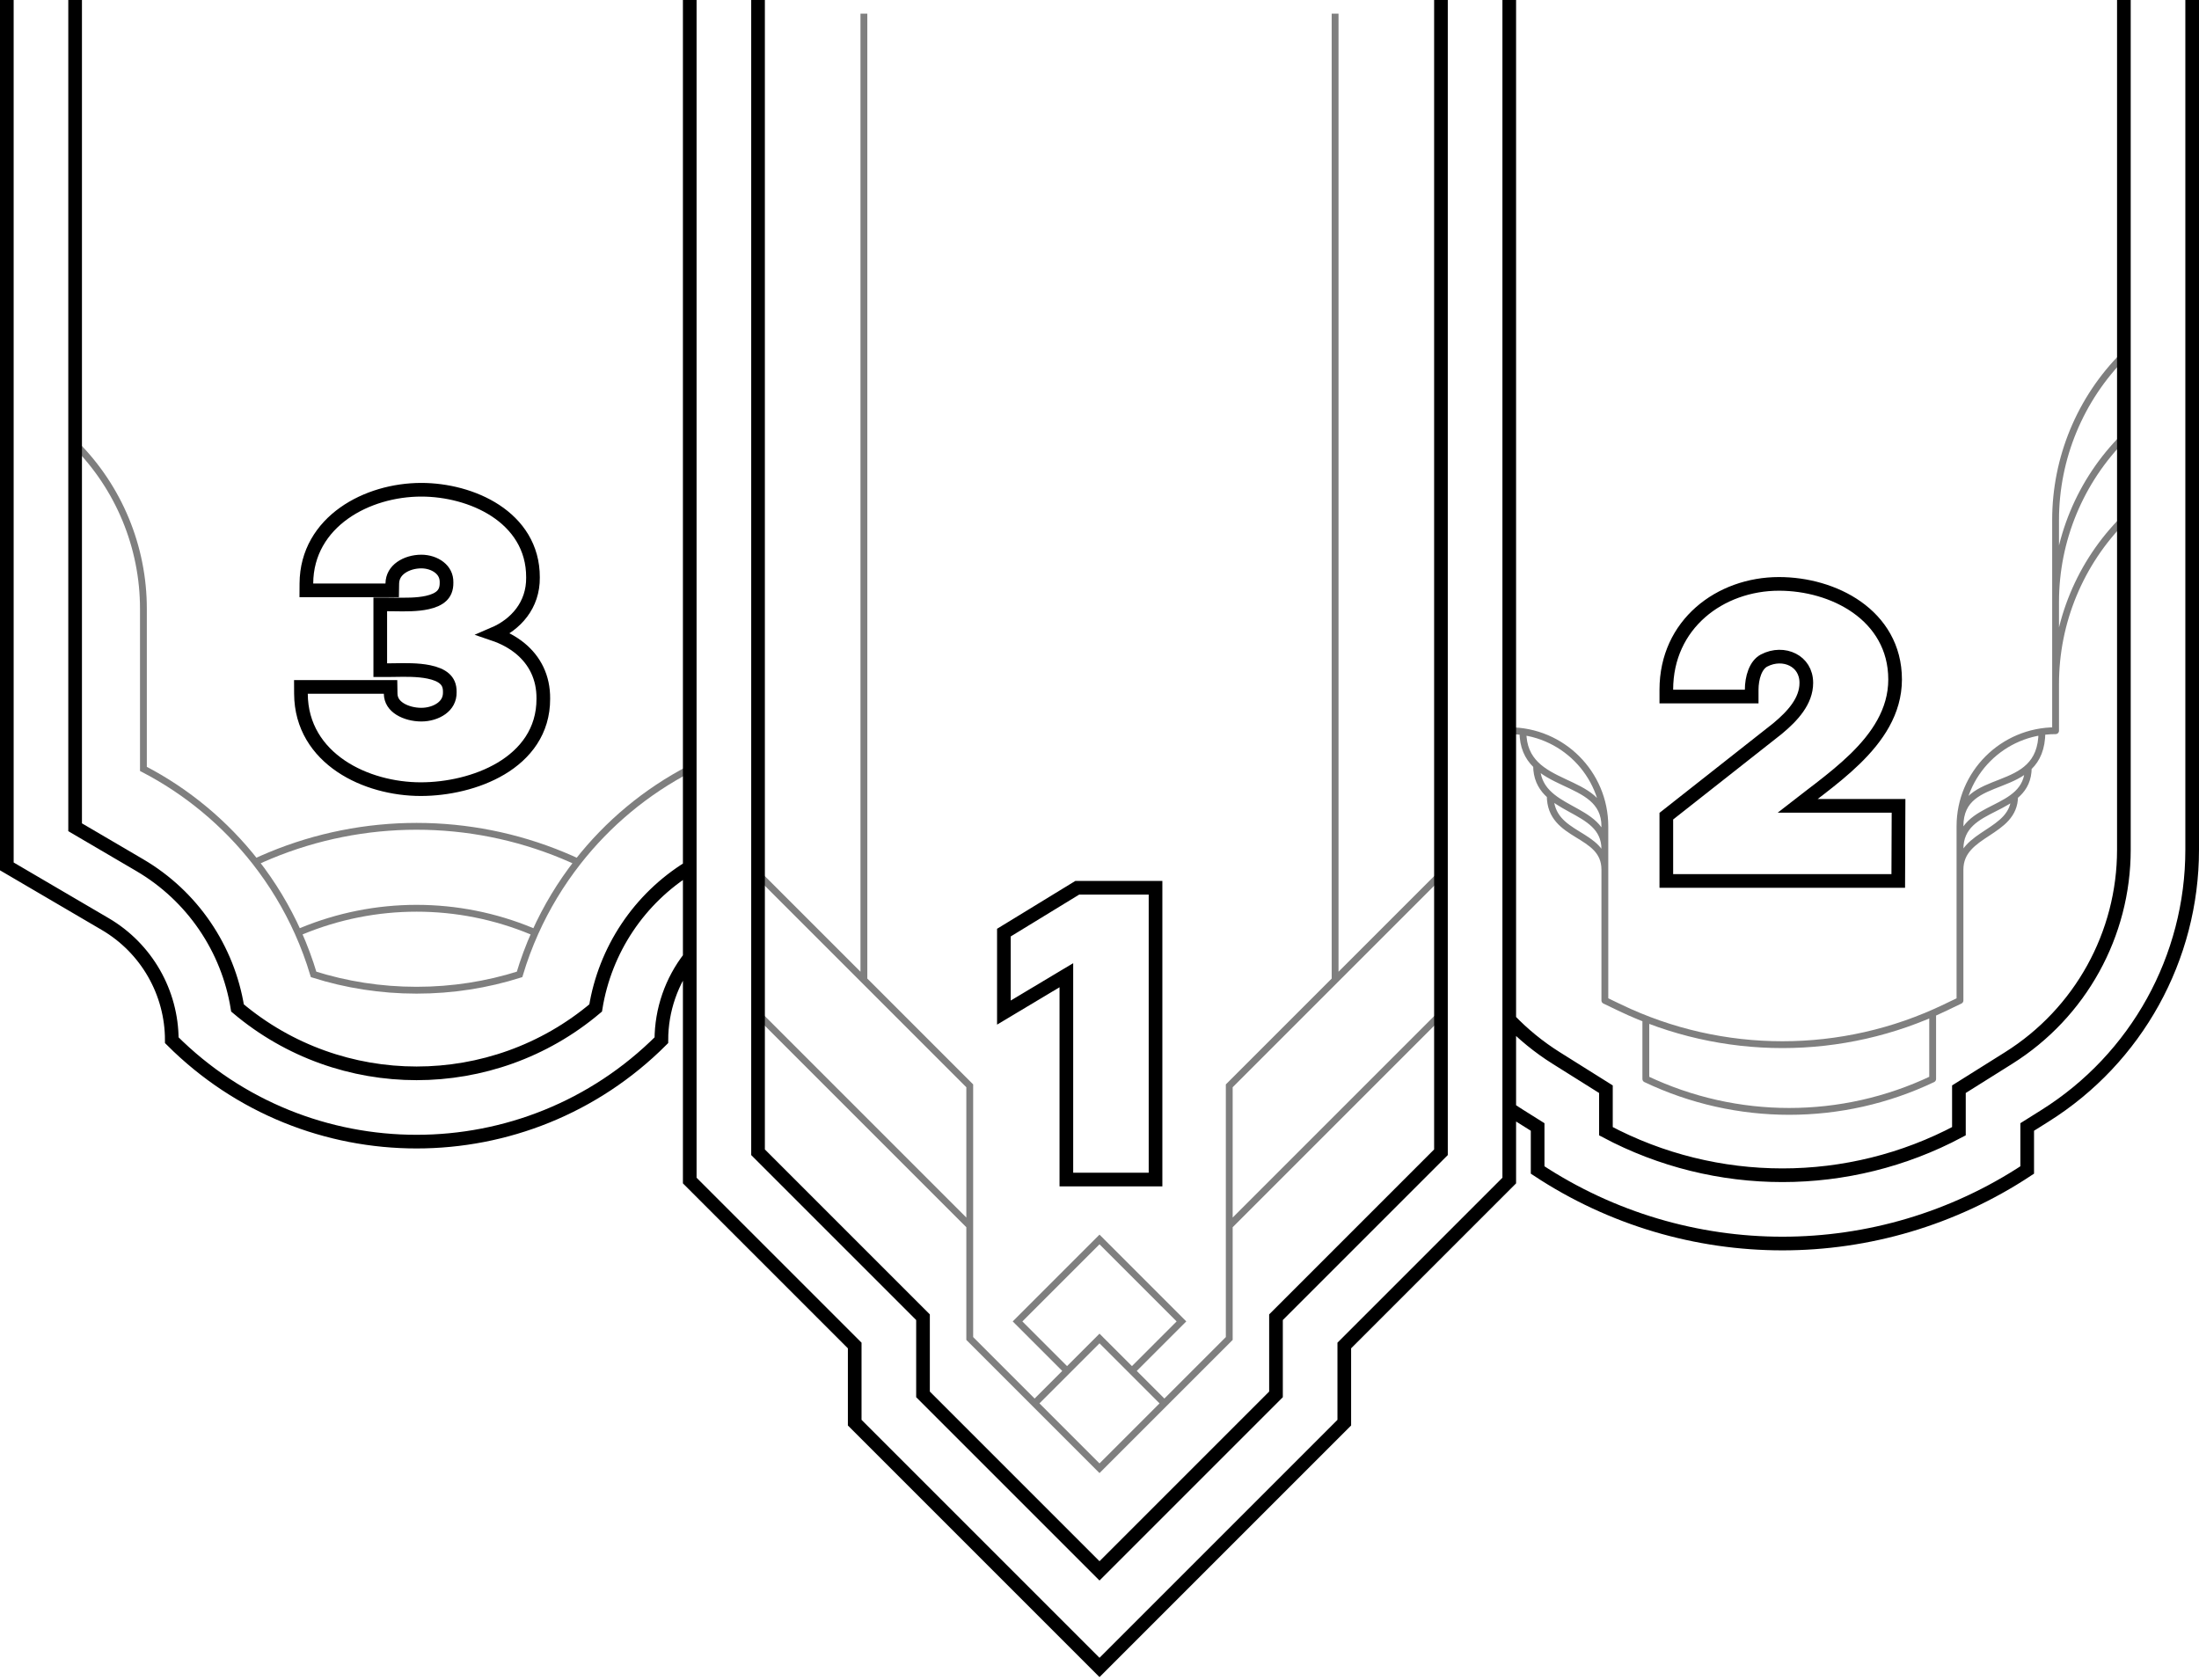
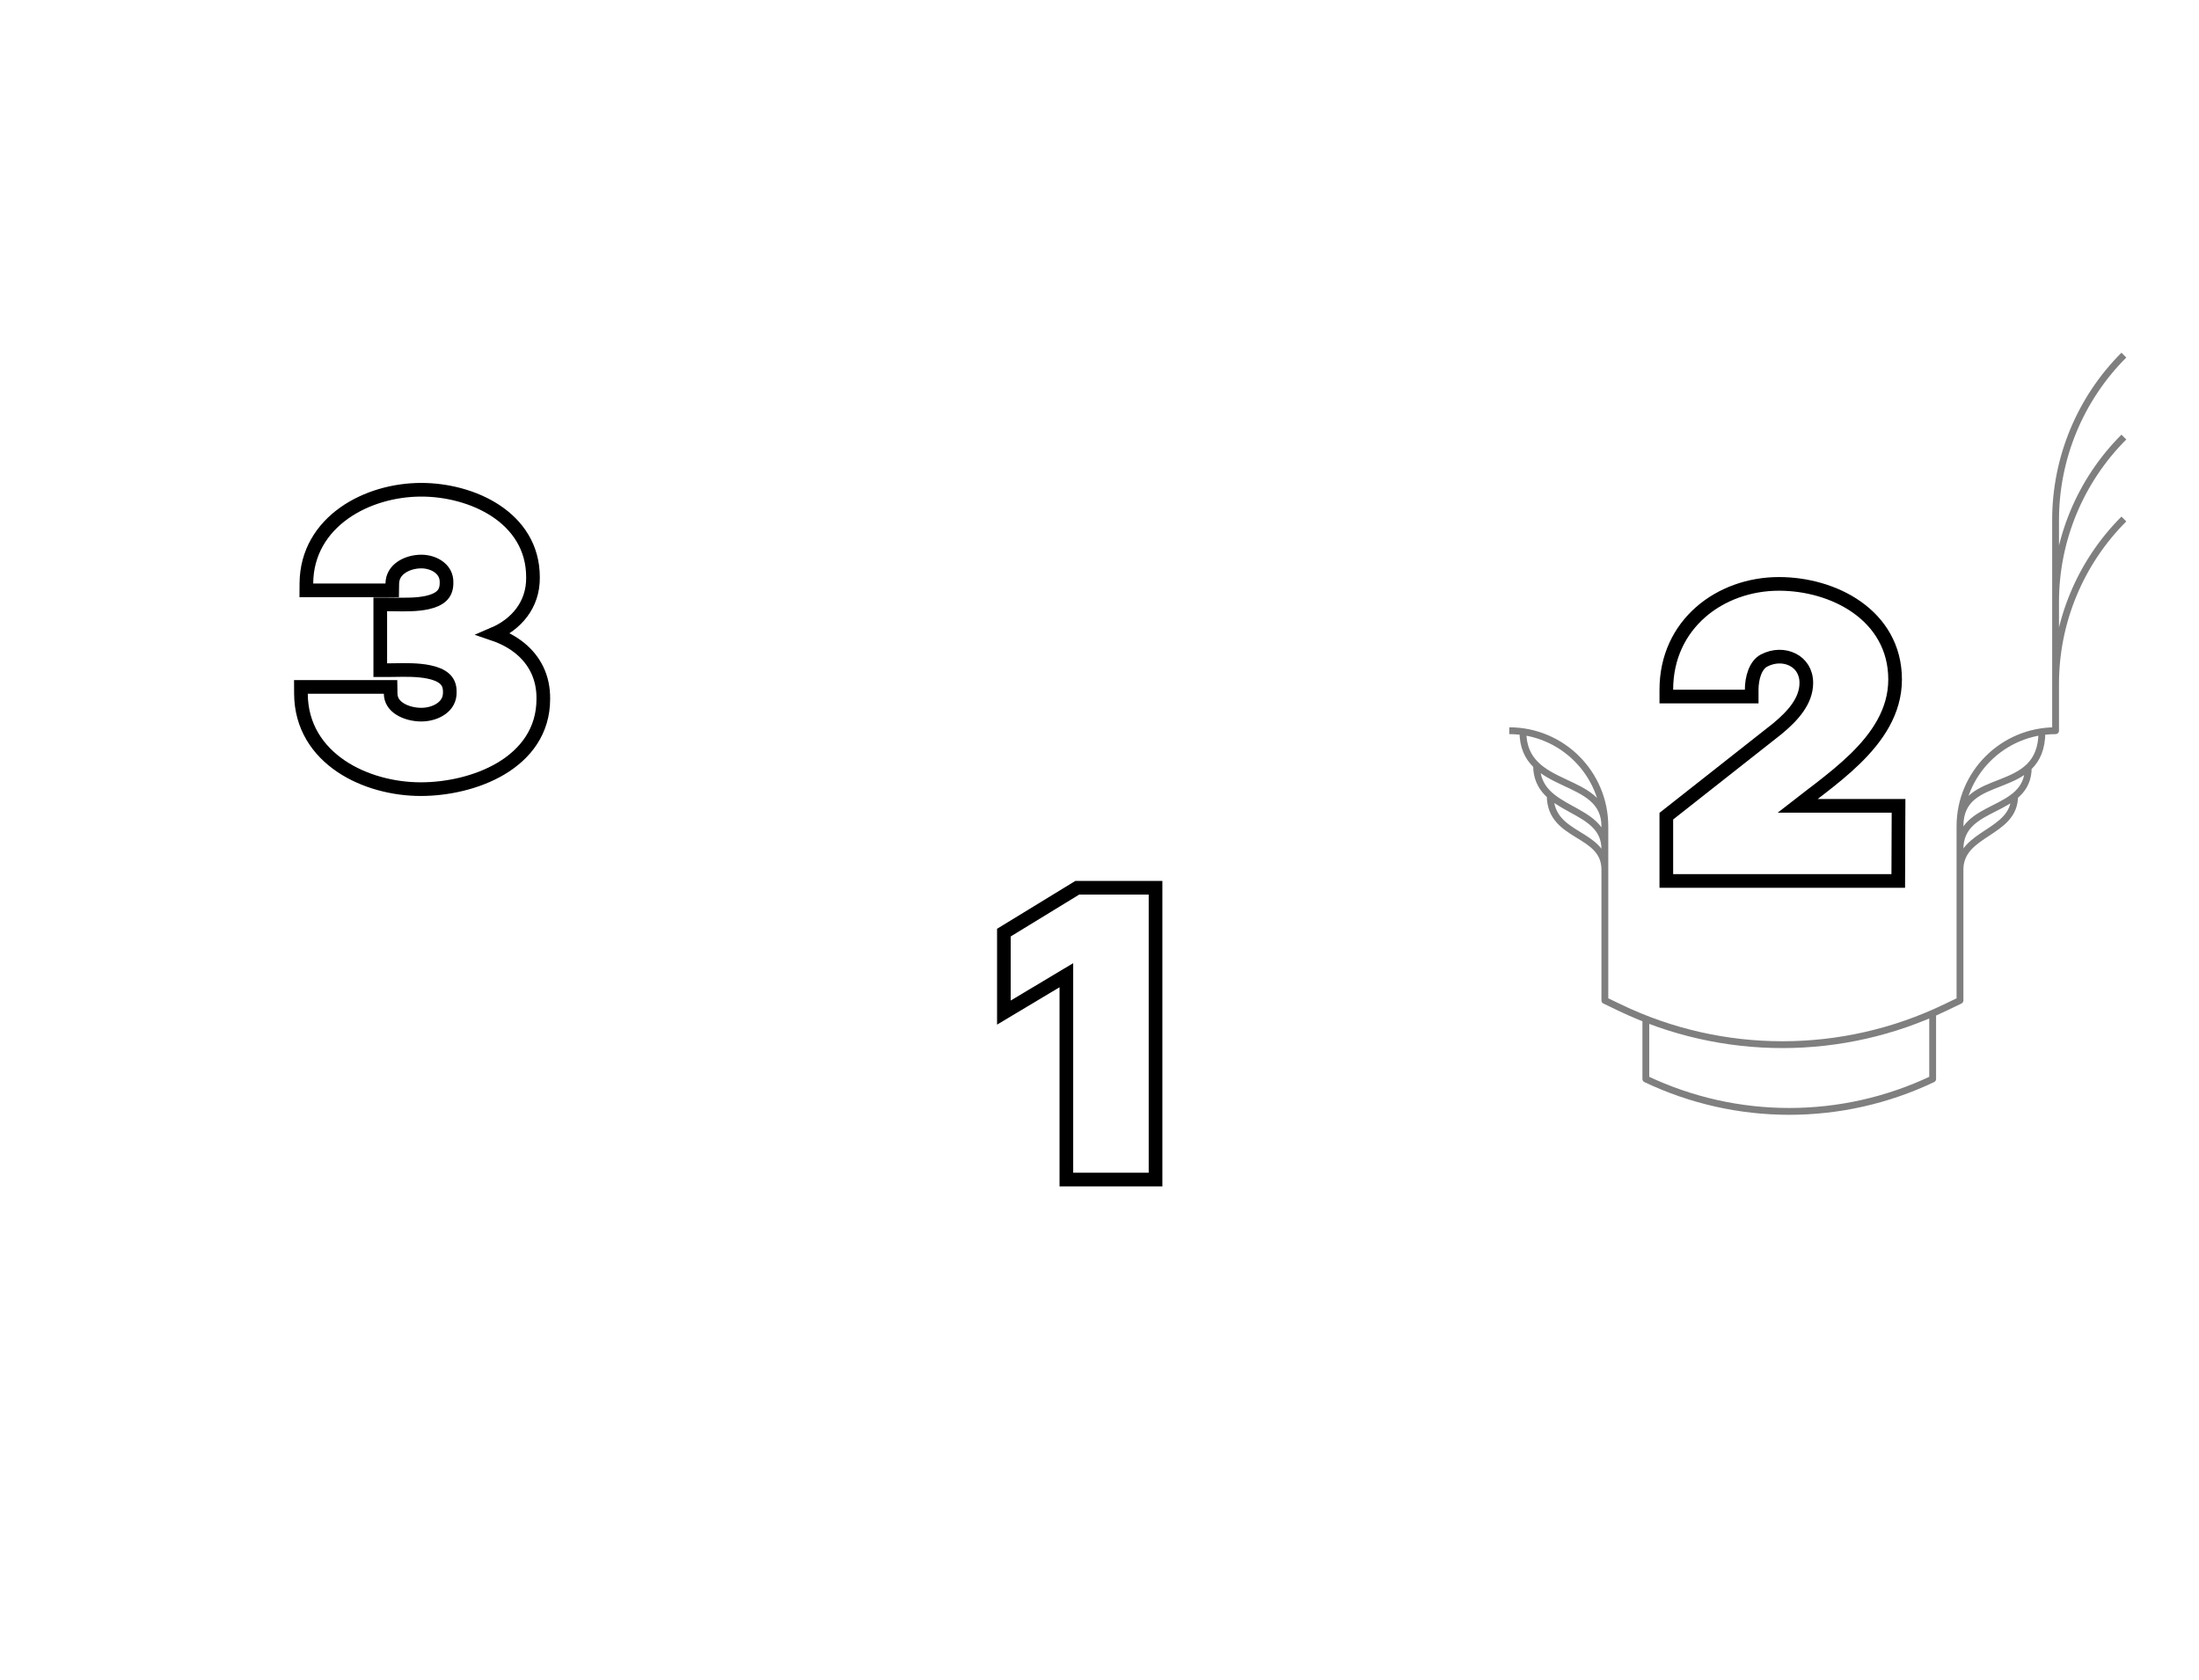
<svg xmlns="http://www.w3.org/2000/svg" width="322" height="246" viewBox="0 0 322 246" fill="none">
-   <path d="M169.205 131V130H168.205H158.023H157.741L157.501 130.147L147.479 136.272L147 136.564V137.125V146.511V148.275L148.513 147.37L156.148 142.803V171.727V172.727H157.148H168.205H169.205V171.727V131Z" stroke="currentColor" vector-effect="non-scaling-stroke" stroke-width="2" />
+   <path d="M169.205 131V130H168.205H158.023H157.741L157.501 130.147L147.479 136.272L147 136.564V137.125V146.511V148.275L148.513 147.37L156.148 142.803V172.727H157.148H168.205H169.205V171.727V131Z" stroke="currentColor" vector-effect="non-scaling-stroke" stroke-width="2" />
  <path d="M244 128V129H245H276.966H277.962L277.966 128.004L278 119.004L278.004 118H277H263.22C263.794 117.552 264.392 117.095 265.006 116.626C265.495 116.253 265.994 115.872 266.501 115.48C268.235 114.139 270.026 112.697 271.641 111.125C274.856 107.994 277.5 104.217 277.5 99.5C277.5 94.768 275.192 91.232 271.912 88.913C268.66 86.614 264.45 85.5 260.5 85.5C251.87 85.5 244 91.397 244 101V102H245H255.5H256.5V101C256.5 100.154 256.636 99.225 256.947 98.429C257.259 97.632 257.713 97.044 258.304 96.727C259.761 95.963 261.333 96.001 262.512 96.604C263.669 97.196 264.5 98.351 264.5 100C264.5 102.662 262.508 104.842 260.269 106.699L244.381 119.214L244 119.515V120V128Z" stroke="currentColor" vector-effect="non-scaling-stroke" stroke-width="2" />
  <path d="M45.068 100.591H44.063L44.068 101.596C44.093 106.371 46.535 109.897 49.932 112.192C53.301 114.468 57.63 115.557 61.614 115.557C65.426 115.557 69.86 114.63 73.371 112.538C76.909 110.43 79.58 107.08 79.557 102.309C79.588 99.144 78.27 96.701 76.228 94.998C75.089 94.048 73.738 93.337 72.286 92.844C75.536 91.451 78.089 88.613 78.045 84.565C78.068 80.11 75.74 76.861 72.548 74.767C69.382 72.691 65.333 71.716 61.693 71.716C57.736 71.716 53.58 72.862 50.379 75.14C47.156 77.434 44.888 80.898 44.864 85.438L44.858 86.443H45.864H56.443H57.427L57.443 85.459C57.46 84.427 57.954 83.652 58.731 83.103C59.533 82.536 60.624 82.227 61.693 82.227C62.688 82.227 63.647 82.543 64.33 83.083C64.994 83.606 65.402 84.336 65.386 85.267L65.386 85.284L65.386 85.3C65.402 86.259 65.102 86.851 64.669 87.263C64.203 87.708 63.493 88.027 62.566 88.232C61.056 88.566 59.306 88.537 57.781 88.512C57.398 88.506 57.029 88.5 56.682 88.5H55.682V89.5V97.136V98.136H56.682C57.032 98.136 57.412 98.129 57.813 98.122C59.343 98.094 61.178 98.06 62.786 98.389C63.786 98.593 64.57 98.918 65.086 99.377C65.562 99.799 65.879 100.39 65.864 101.336L65.863 101.352L65.864 101.368C65.88 102.419 65.405 103.202 64.645 103.756C63.858 104.331 62.77 104.648 61.693 104.648C60.614 104.648 59.447 104.369 58.578 103.825C57.735 103.297 57.221 102.565 57.204 101.574L57.188 100.591H56.205H45.068Z" stroke="currentColor" vector-effect="non-scaling-stroke" stroke-width="2" />
-   <path d="M11 0V121.14L20.464 126.686C28.186 131.211 33.382 138.923 34.778 147.6C49.891 160.363 72.109 160.363 87.222 147.6C88.585 139.125 93.573 131.572 101 127.008M1 0V126.87L15.408 135.313C21.446 138.852 25.156 145.326 25.156 152.325C44.952 172.121 77.048 172.121 96.844 152.325C96.844 147.868 98.348 143.625 101 140.216M311 0V124.427C311 136.817 304.628 148.337 294.133 154.922L286.844 159.495V165.65C270.7 174.242 251.3 174.242 235.156 165.65V159.495L227.867 154.922C225.326 153.327 223.026 151.443 221 149.328M321 0V124.427C321 140.259 312.859 154.978 299.448 163.392L296.844 165.026V171.325C275.105 185.684 246.895 185.684 225.156 171.325V165.026L222.552 163.392C222.027 163.063 221.509 162.723 221 162.374M211 0V168.728L186.844 192.884V204.183L161 230.027L135.156 204.183V192.884L111 168.728V0M221 0V172.87L196.844 197.026V208.325L161 244.169L125.156 208.325V197.026L101 172.87V0" stroke="currentColor" vector-effect="non-scaling-stroke" stroke-width="2" />
-   <path opacity="0.5" d="M111 128L126.5 143.5M211 128L195.5 143.5M180 179.5V196L170.5 205.5M180 179.5V159L195.5 143.5M180 179.5L211 148.5M142 179.5V159L126.5 143.5M142 179.5V196L151.5 205.5M142 179.5L111 148.5M151.5 205.5L161 215L170.5 205.5M151.5 205.5L156.25 200.75M170.5 205.5L165.75 200.75M156.25 200.75L161 196L165.75 200.75M156.25 200.75L149 193.5L161 181.5L173 193.5L165.75 200.75M195.5 143.5V2M126.5 143.5V2" stroke="currentColor" vector-effect="non-scaling-stroke" />
-   <path opacity="0.5" d="M37.402 126.215C38.117 125.883 38.84 125.565 39.57 125.263C46.364 122.448 53.646 121 61 121C68.354 121 75.636 122.448 82.43 125.263C83.16 125.565 83.883 125.883 84.598 126.215M37.402 126.215C32.993 120.58 27.401 115.914 21 112.592V89.137C21 80.082 17.403 71.398 11 64.995M37.402 126.215C39.879 129.381 41.983 132.854 43.648 136.566M43.648 136.566C44.533 138.542 45.294 140.585 45.921 142.686C50.679 144.189 55.745 145 61 145C66.255 145 71.321 144.189 76.079 142.686C76.706 140.585 77.467 138.542 78.353 136.566M43.648 136.566C43.819 136.493 43.99 136.421 44.162 136.349C49.5 134.138 55.222 133 61 133C66.778 133 72.5 134.138 77.838 136.349C78.01 136.421 78.181 136.493 78.353 136.566M84.598 126.215C89.007 120.58 94.599 115.914 101 112.592M84.598 126.215C82.121 129.381 80.017 132.854 78.353 136.566" stroke="currentColor" vector-effect="non-scaling-stroke" />
  <path opacity="0.5" d="M221 107C228.732 107 235 113.268 235 121M235 121V146.5L237.169 147.543C252.231 154.784 269.769 154.784 284.831 147.543L287 146.5V121M235 121C235 113.368 223 115.97 223 107.142M287 121C287 113.268 293.268 107 301 107V76.142C301 67.087 304.597 58.403 311 52M287 121C287 112.566 299 116.977 299 107.142M241 149V158C254.285 164.326 269.715 164.326 283 158V148.5M301 102V88.142C301 79.087 304.597 70.403 311 64M301 104.5V100.142C301 91.087 304.597 82.403 311 76M287 124.35C287 117.461 297 119.278 297 112.389M235 124.35C235 117.866 225 119.148 225 112.079M287 127.35C287 121.839 295 122.093 295 116.582M235 127.35C235 121.756 227 122.753 227 116.5" stroke="currentColor" vector-effect="non-scaling-stroke" stroke-linejoin="round" />
</svg>